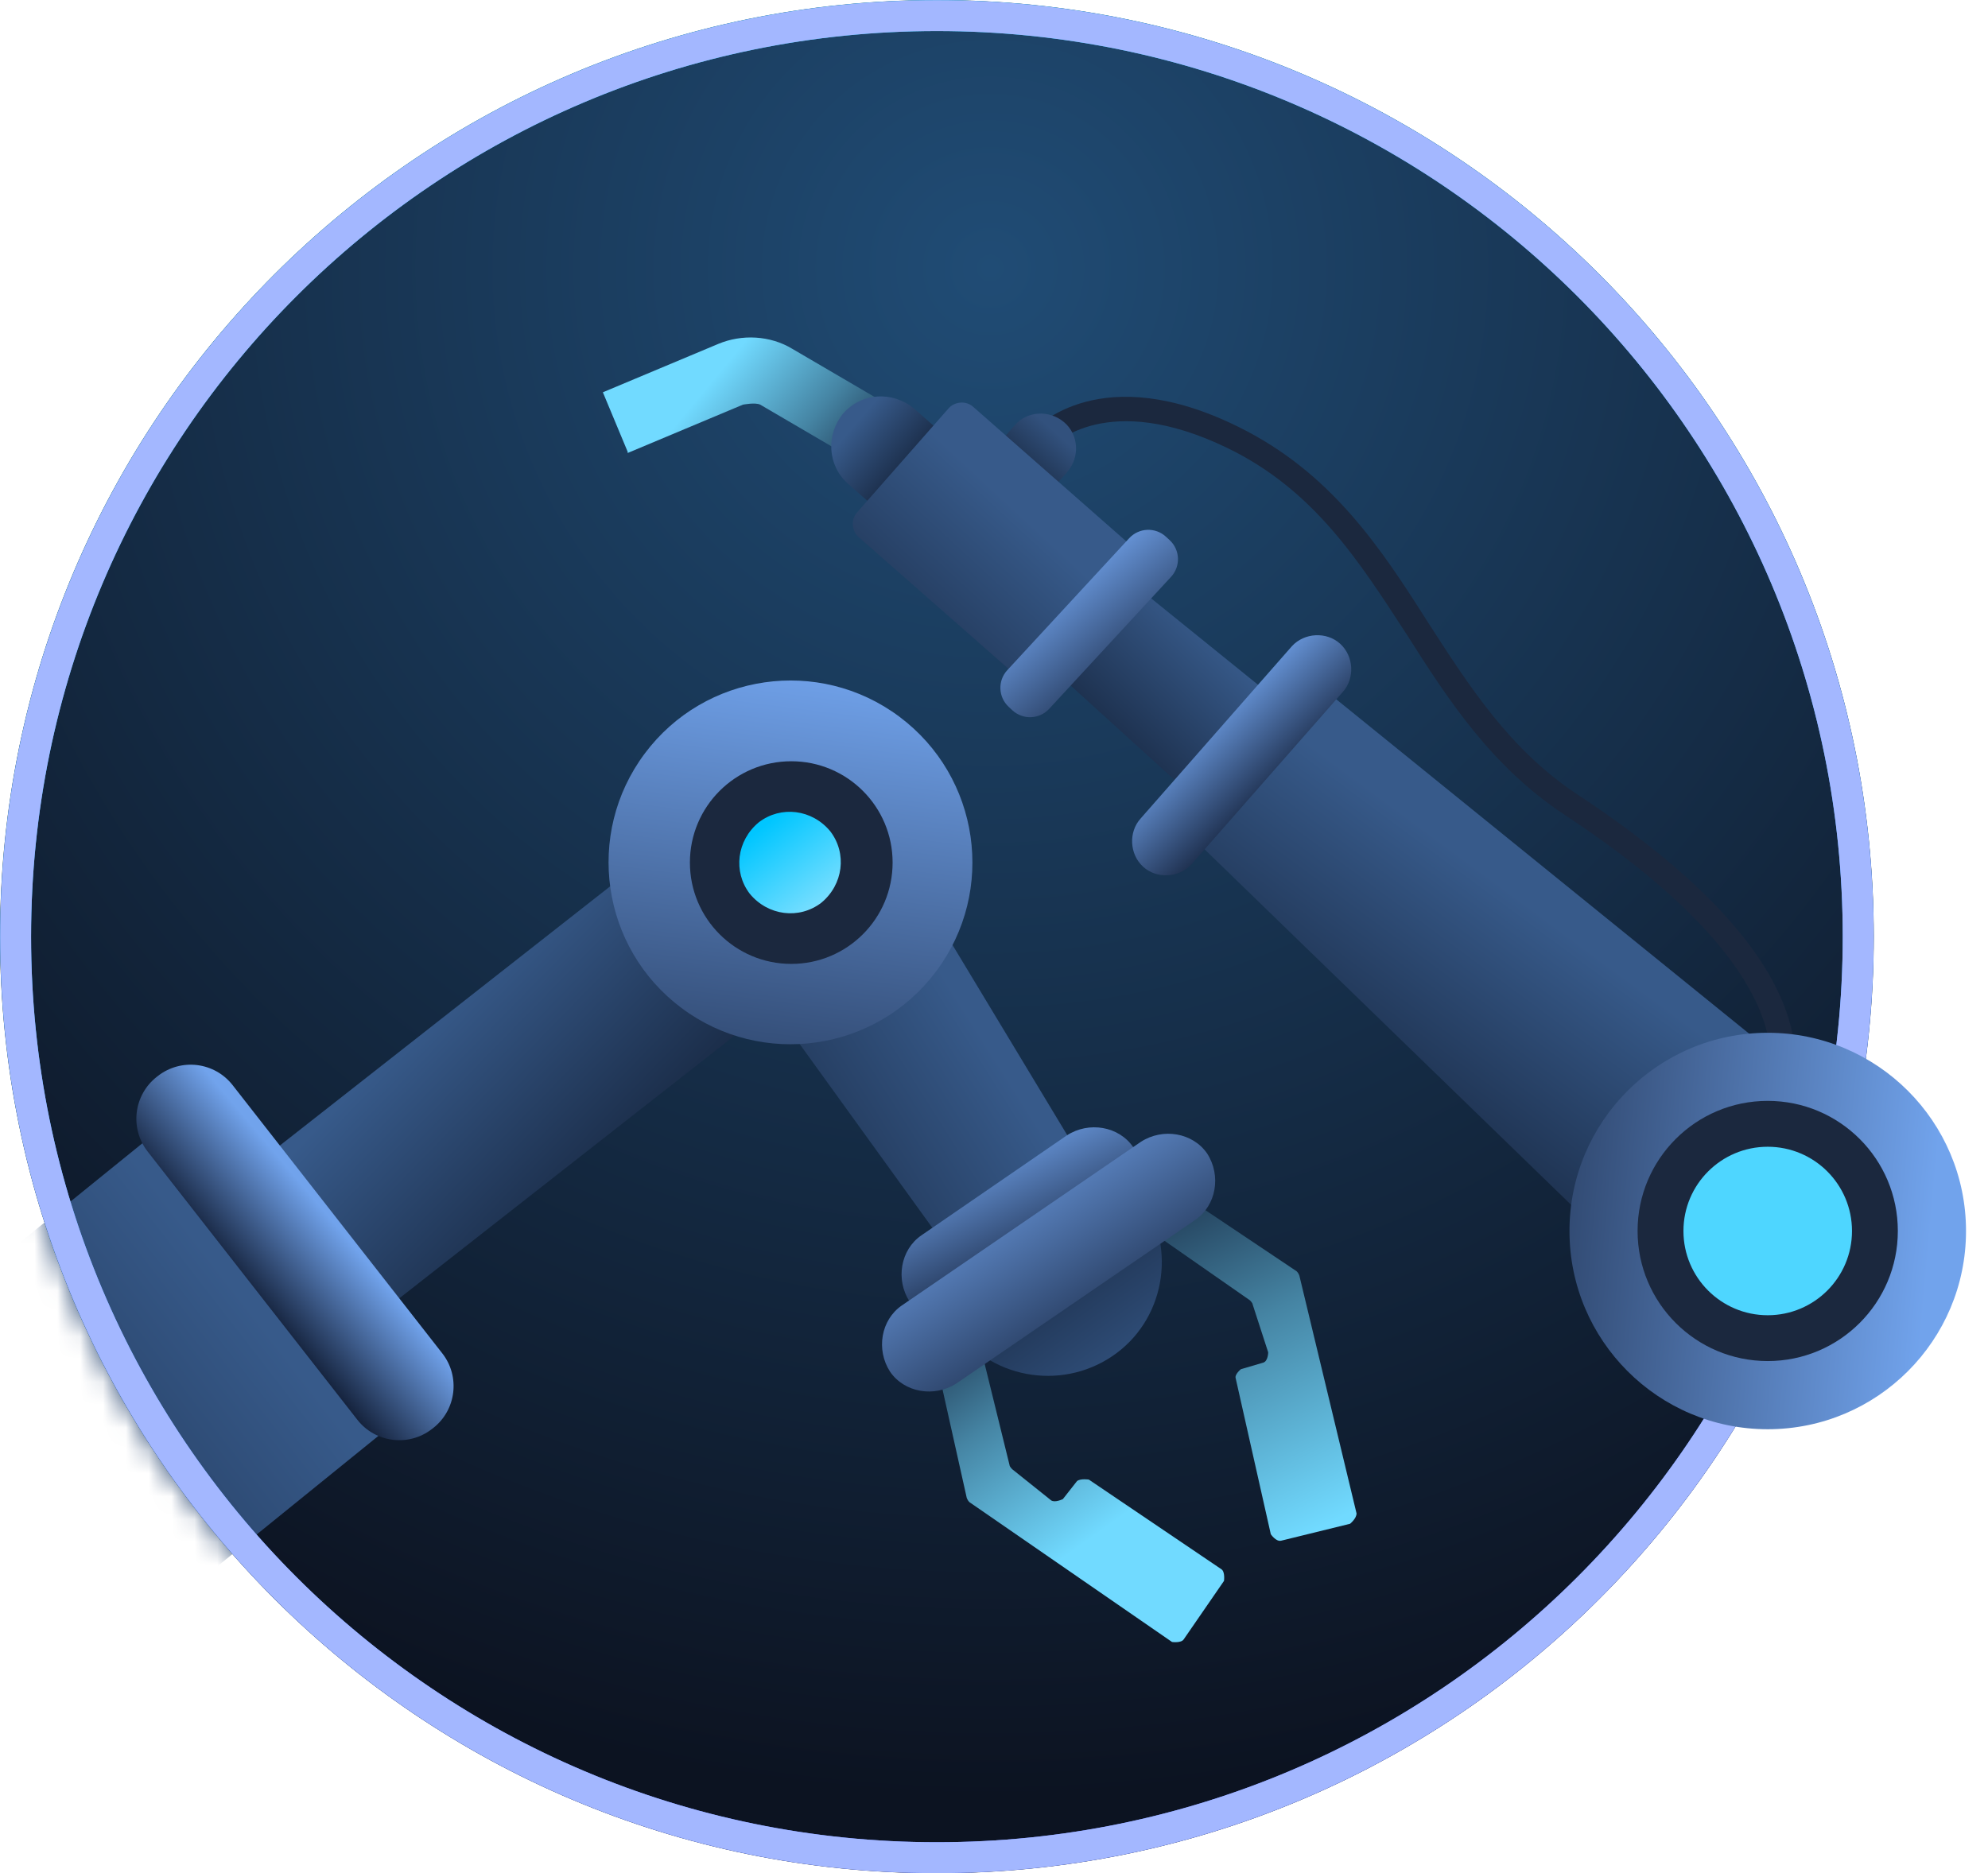
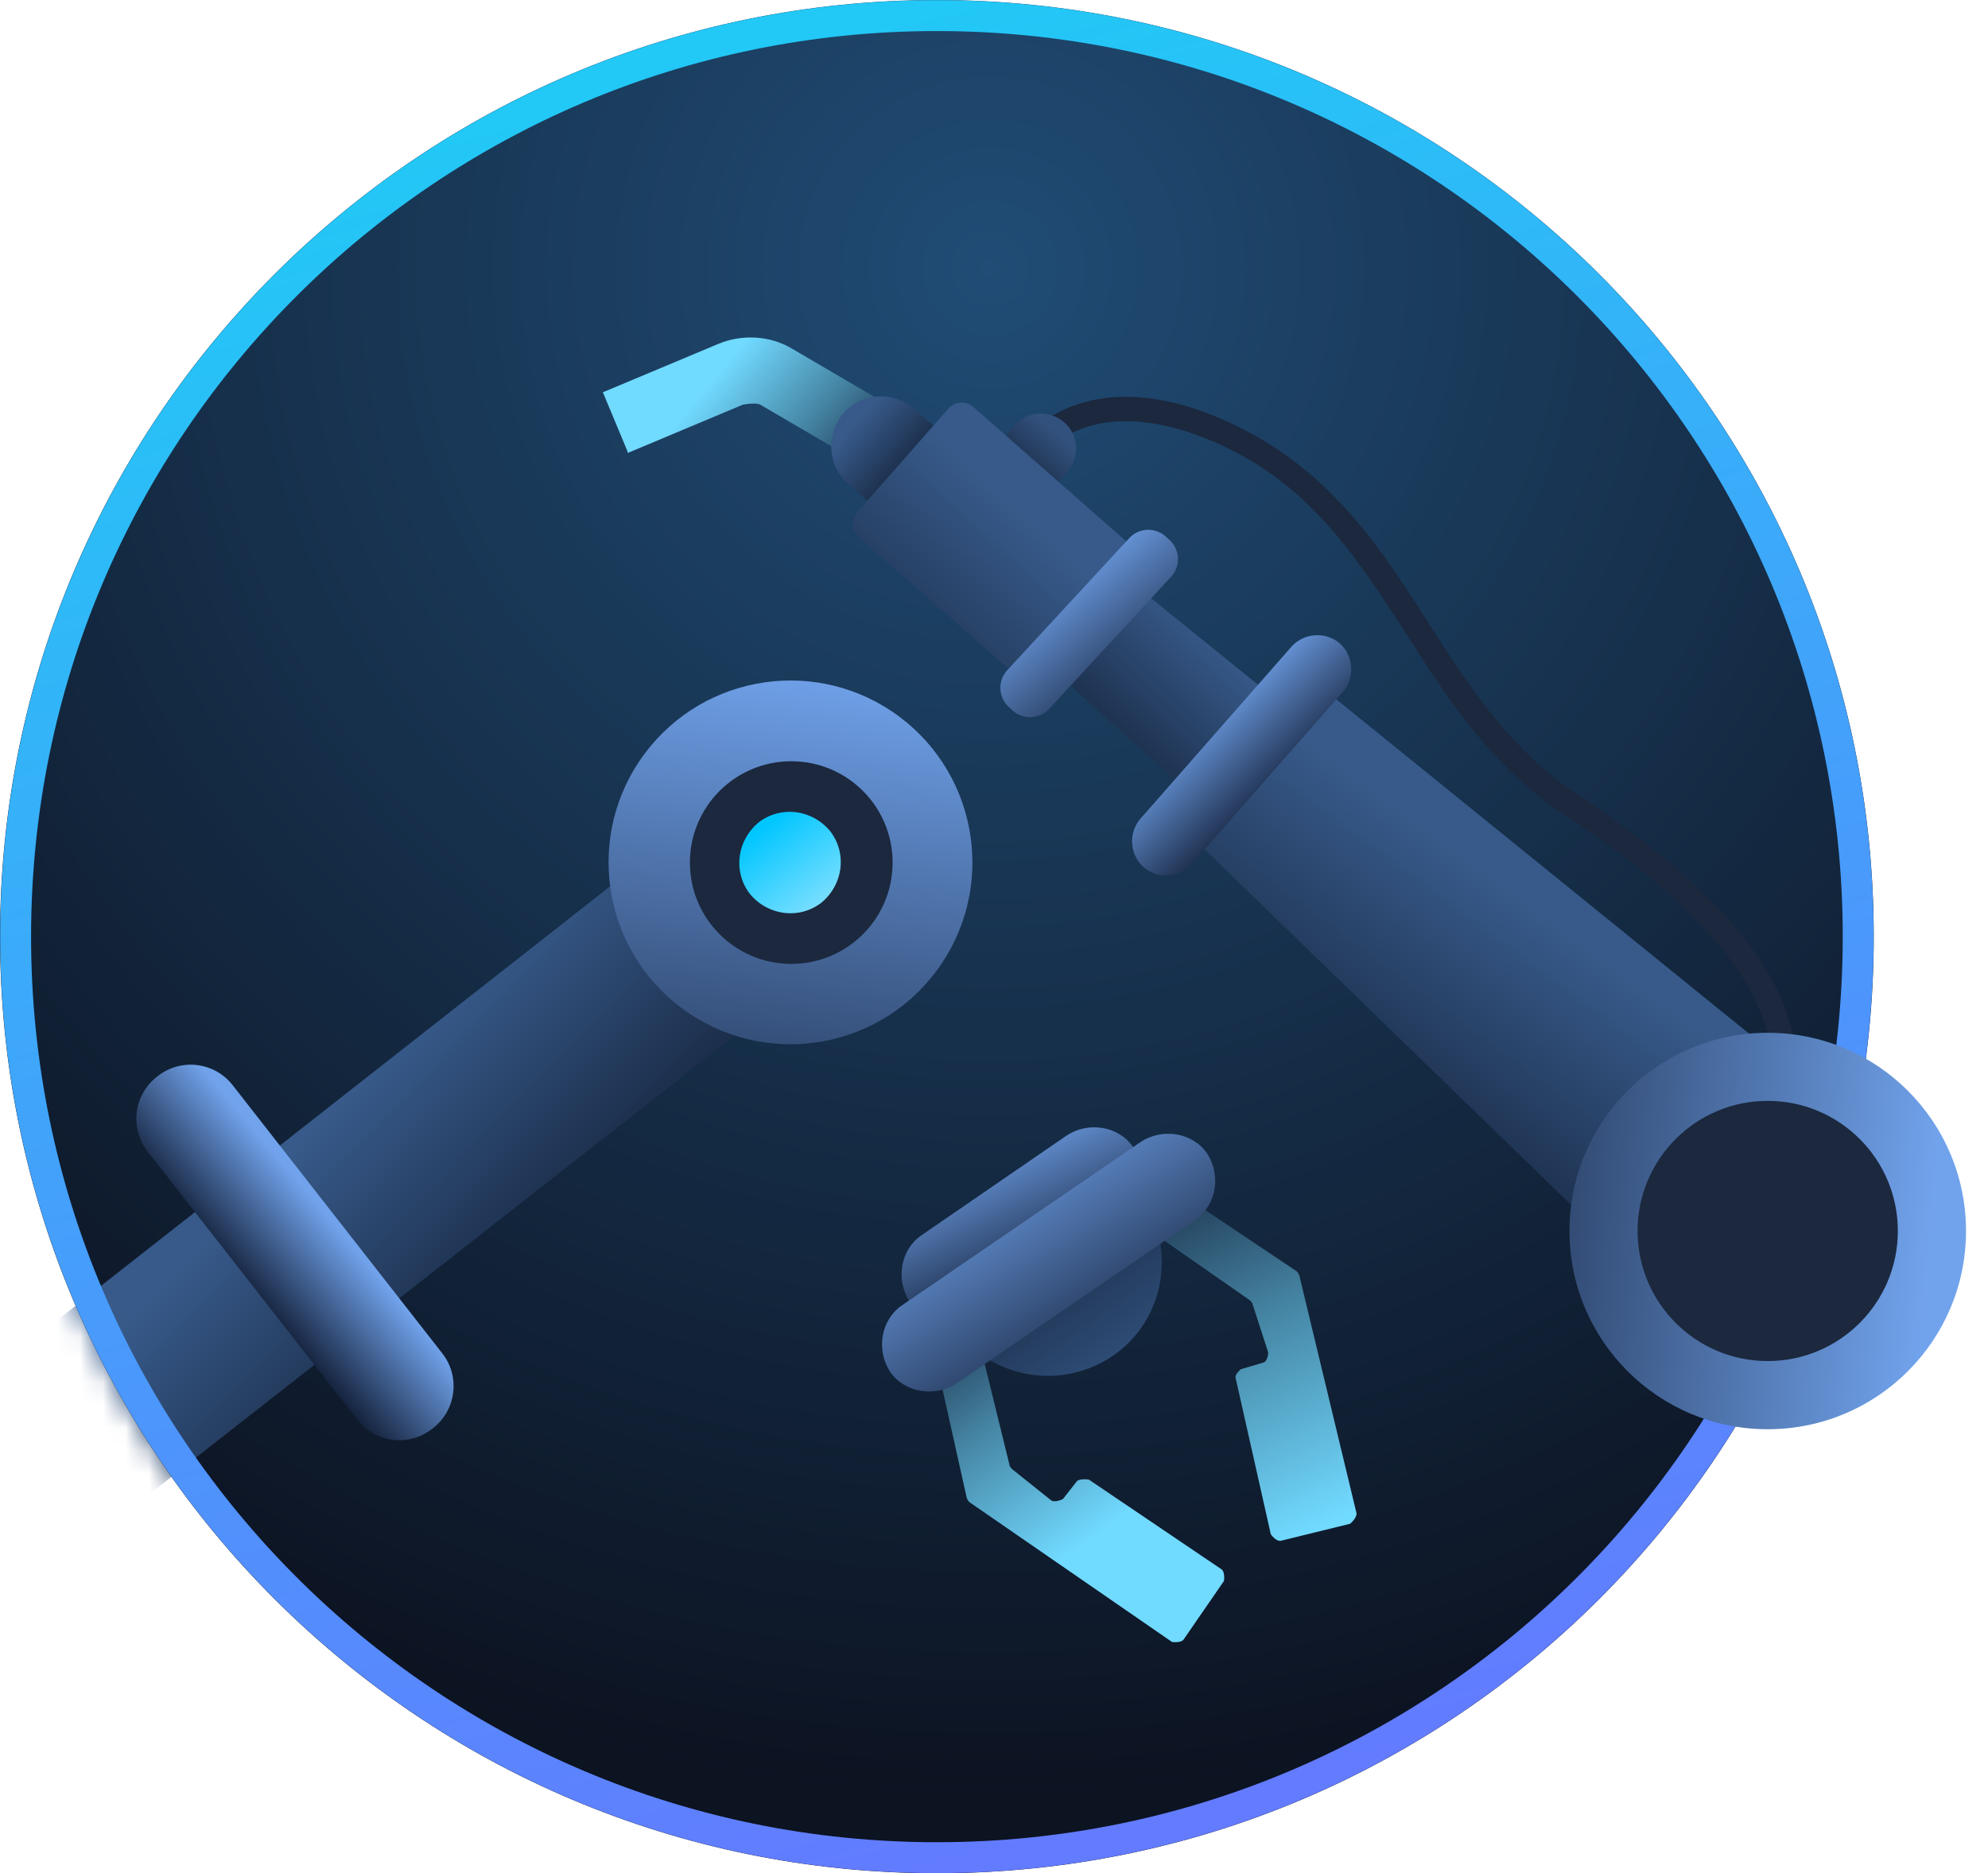
<svg xmlns="http://www.w3.org/2000/svg" width="87" height="82" viewBox="0 0 87 82" fill="none">
  <path d="M41.001 82C63.644 82 82.001 63.644 82.001 41C82.001 18.356 63.644 0 41.001 0C18.357 0 0 18.356 0 41C0 63.644 18.357 82 41.001 82Z" fill="url(#paint0_radial_2917_734)" />
  <mask id="mask0_2917_734" style="mask-type:luminance" maskUnits="userSpaceOnUse" x="0" y="0" width="82" height="82">
    <path d="M41 82C63.644 82 82 63.644 82 41C82 18.357 63.644 0 41 0C18.356 0 0 18.357 0 41C0 63.644 18.356 82 41 82Z" fill="white" />
  </mask>
  <g mask="url(#mask0_2917_734)">
    <path d="M-4.721 63.461L32.014 34.63L37.245 41.34L0.454 70.171L-4.721 63.461Z" fill="url(#paint1_linear_2917_734)" />
-     <path d="M42.191 55.671L32.012 41.568C31.557 40.943 31.727 39.976 32.41 39.578L37.073 36.564C37.755 36.109 38.608 36.336 39.063 37.019L48.048 51.917C48.446 52.543 48.218 53.396 47.593 53.851L44.124 56.069C43.498 56.467 42.646 56.296 42.248 55.727L42.191 55.671Z" fill="url(#paint2_linear_2917_734)" />
-     <path d="M18.479 61.3L2.614 74.152C-0.969 76.939 -6.144 76.256 -8.93 72.674C-11.716 69.091 -11.034 63.916 -7.451 61.13L8.414 48.278C9.04 47.823 9.893 47.937 10.404 48.506L18.764 59.31C19.218 59.936 19.105 60.789 18.536 61.3H18.479Z" fill="url(#paint3_linear_2917_734)" />
    <path d="M19.355 59.241L10.181 47.502C9.388 46.487 7.923 46.308 6.908 47.101L6.863 47.136C5.849 47.929 5.669 49.394 6.462 50.408L15.637 62.147C16.43 63.162 17.895 63.342 18.909 62.548L18.954 62.514C19.969 61.721 20.148 60.255 19.355 59.241Z" fill="url(#paint4_linear_2917_734)" />
    <path d="M-1.652 71.535C0.797 71.535 2.783 69.549 2.783 67.099C2.783 64.649 0.797 62.664 -1.652 62.664C-4.102 62.664 -6.088 64.649 -6.088 67.099C-6.088 69.549 -4.102 71.535 -1.652 71.535Z" fill="#1B283E" />
    <path d="M0.112 65.736C0.851 66.703 0.68 68.067 -0.287 68.864C-1.253 69.603 -2.618 69.432 -3.414 68.465C-4.153 67.499 -3.983 66.134 -3.016 65.338C-2.049 64.599 -0.685 64.769 0.112 65.736Z" fill="url(#paint5_linear_2917_734)" />
    <path d="M40.971 42.516C43.603 38.994 42.881 34.005 39.359 31.373C35.837 28.741 30.848 29.462 28.216 32.985C25.584 36.507 26.306 41.495 29.828 44.127C33.35 46.759 38.339 46.038 40.971 42.516Z" fill="url(#paint6_linear_2917_734)" />
    <path d="M34.628 42.194C37.078 42.194 39.063 40.208 39.063 37.758C39.063 35.309 37.078 33.323 34.628 33.323C32.178 33.323 30.192 35.309 30.192 37.758C30.192 40.208 32.178 42.194 34.628 42.194Z" fill="#1B283E" />
    <path d="M36.337 36.392C37.076 37.359 36.905 38.724 35.939 39.52C34.972 40.259 33.607 40.088 32.811 39.122C32.072 38.155 32.242 36.79 33.209 35.994C34.176 35.255 35.541 35.425 36.337 36.392Z" fill="url(#paint7_linear_2917_734)" />
    <path d="M49.077 53.112L42.708 57.49C41.742 58.116 40.434 57.888 39.808 56.978C39.182 56.012 39.41 54.704 40.32 54.078L46.689 49.7C47.656 49.074 48.963 49.302 49.589 50.211C50.214 51.178 49.987 52.486 49.077 53.112Z" fill="url(#paint8_linear_2917_734)" />
    <path d="M47.651 64.768C47.651 64.768 47.31 64.711 47.139 64.825L46.514 65.621C46.514 65.621 46.173 65.791 46.002 65.678L44.296 64.313C44.296 64.313 44.182 64.199 44.182 64.142L42.533 57.432L40.77 58.683L42.306 65.564C42.306 65.564 42.363 65.734 42.477 65.791L51.291 71.876C51.291 71.876 51.689 71.933 51.802 71.762L53.565 69.203C53.565 69.203 53.622 68.805 53.452 68.692L47.651 64.768Z" fill="url(#paint9_linear_2917_734)" />
    <path d="M49.983 52.429C51.519 54.703 50.95 57.831 48.675 59.366C46.401 60.902 43.273 60.333 41.738 58.058L49.983 52.429Z" fill="url(#paint10_linear_2917_734)" />
    <path d="M50.836 51.747L49.073 52.998L54.703 56.922C54.703 56.922 54.817 57.035 54.817 57.092L55.499 59.196C55.499 59.196 55.499 59.594 55.272 59.651L54.305 59.935C54.305 59.935 54.02 60.163 54.077 60.334L55.613 67.157C55.613 67.157 55.84 67.499 56.068 67.442L59.082 66.702C59.082 66.702 59.366 66.475 59.366 66.248L56.864 55.841C56.864 55.841 56.807 55.67 56.693 55.614L50.836 51.69V51.747Z" fill="url(#paint11_linear_2917_734)" />
    <path d="M52.316 53.394L41.853 60.559C40.886 61.185 39.578 60.957 38.953 60.047C38.327 59.081 38.554 57.773 39.464 57.147L49.928 49.982C50.894 49.357 52.202 49.584 52.828 50.494C53.453 51.461 53.226 52.769 52.316 53.394Z" fill="url(#paint12_linear_2917_734)" />
  </g>
  <path d="M41.001 81.318C63.268 81.318 81.319 63.267 81.319 41.001C81.319 18.734 63.268 0.683 41.001 0.683C18.734 0.683 0.684 18.734 0.684 41.001C0.684 63.267 18.734 81.318 41.001 81.318Z" stroke="url(#paint13_linear_2917_734)" stroke-width="1.352" />
-   <path d="M41.001 81.318C63.268 81.318 81.319 63.267 81.319 41.001C81.319 18.734 63.268 0.683 41.001 0.683C18.734 0.683 0.684 18.734 0.684 41.001C0.684 63.267 18.734 81.318 41.001 81.318Z" stroke="#A3B7FF" stroke-width="1.352" />
  <path d="M45.255 19.557C45.472 19.774 45.797 19.72 46.014 19.557C46.123 19.449 48.455 17.062 53.715 19.611C57.511 21.455 59.464 24.546 61.579 27.8C63.368 30.62 65.266 33.549 68.466 35.664C75.462 40.273 77.251 43.798 77.468 45.968C77.685 47.92 76.763 49.005 76.709 49.059C76.492 49.276 76.492 49.601 76.709 49.818C76.926 50.035 77.251 50.035 77.468 49.818C77.523 49.764 78.824 48.408 78.553 45.914C78.173 42.443 74.974 38.701 69.062 34.796C66.08 32.844 64.29 30.024 62.501 27.258C60.44 24.004 58.27 20.696 54.203 18.689C48.183 15.707 45.363 18.689 45.201 18.852C45.038 19.069 45.038 19.34 45.201 19.557H45.255Z" fill="#1B283E" />
  <path d="M67.923 40.382L46.664 23.19L43.41 26.878L63.639 45.263L67.923 40.382Z" fill="url(#paint14_linear_2917_734)" />
  <path d="M81.051 48.897L57.352 29.699L51.603 36.099L73.459 57.303L81.051 48.897Z" fill="url(#paint15_linear_2917_734)" />
  <path d="M50.027 37.942C50.624 38.485 51.6 38.43 52.142 37.834L58.759 30.296C59.301 29.699 59.247 28.723 58.65 28.181C58.054 27.638 57.078 27.693 56.535 28.289L49.919 35.827C49.377 36.424 49.431 37.4 50.027 37.942Z" fill="url(#paint16_linear_2917_734)" />
  <path d="M27.468 19.829L32.511 17.714C32.511 17.714 33.054 17.606 33.271 17.714L40.592 21.999L42.002 19.558L34.681 15.274C33.705 14.678 32.457 14.623 31.427 15.057L26.383 17.172L27.468 19.775V19.829Z" fill="url(#paint17_linear_2917_734)" />
  <path d="M36.903 18.095C37.717 17.173 39.072 17.118 39.994 17.878L46.231 23.355C46.882 23.952 46.936 24.928 46.394 25.578L45.58 26.5C44.983 27.151 44.007 27.206 43.357 26.663L37.12 21.186C36.198 20.372 36.144 19.017 36.903 18.095Z" fill="url(#paint18_linear_2917_734)" />
  <path d="M46.559 18.474C47.209 19.016 47.264 19.992 46.721 20.643L42.871 25.035C42.491 25.469 41.786 25.524 41.298 25.144L40.648 24.602C40.214 24.222 40.159 23.517 40.539 23.029L44.389 18.636C44.932 17.985 45.908 17.931 46.559 18.474Z" fill="url(#paint19_linear_2917_734)" />
  <path d="M45.026 30.06L37.572 23.507C37.287 23.256 37.217 22.761 37.503 22.435L41.514 17.874C41.764 17.588 42.26 17.518 42.585 17.805L50.039 24.357L45.062 30.019L45.026 30.06Z" fill="url(#paint20_linear_2917_734)" />
  <path d="M44.146 30.945L44.305 31.093C44.767 31.519 45.488 31.491 45.915 31.029L51.249 25.251C51.676 24.789 51.648 24.069 51.185 23.642L51.026 23.495C50.564 23.068 49.843 23.097 49.417 23.559L44.082 29.336C43.655 29.798 43.684 30.519 44.146 30.945Z" fill="url(#paint21_linear_2917_734)" />
  <path d="M77.361 62.563C82.153 62.563 86.038 58.678 86.038 53.886C86.038 49.093 82.153 45.209 77.361 45.209C72.568 45.209 68.684 49.093 68.684 53.886C68.684 58.678 72.568 62.563 77.361 62.563Z" fill="url(#paint22_linear_2917_734)" />
  <path d="M77.359 59.579C80.504 59.579 83.054 57.029 83.054 53.884C83.054 50.739 80.504 48.19 77.359 48.19C74.215 48.19 71.665 50.739 71.665 53.884C71.665 57.029 74.215 59.579 77.359 59.579Z" fill="#1B283E" />
-   <path d="M77.36 57.573C79.397 57.573 81.048 55.922 81.048 53.886C81.048 51.849 79.397 50.198 77.36 50.198C75.323 50.198 73.672 51.849 73.672 53.886C73.672 55.922 75.323 57.573 77.36 57.573Z" fill="#4ED6FF" />
  <defs>
    <radialGradient id="paint0_radial_2917_734" cx="0" cy="0" r="1" gradientUnits="userSpaceOnUse" gradientTransform="translate(43.415 11.835) rotate(90.17) scale(66.874 66.874)">
      <stop stop-color="#204C75" />
      <stop offset="1" stop-color="#0C1321" />
    </radialGradient>
    <linearGradient id="paint1_linear_2917_734" x1="13.895" y1="49.295" x2="23.201" y2="58.387" gradientUnits="userSpaceOnUse">
      <stop stop-color="#375A8A" />
      <stop offset="1" stop-color="#142239" />
    </linearGradient>
    <linearGradient id="paint2_linear_2917_734" x1="43.189" y1="45.689" x2="30.725" y2="53.567" gradientUnits="userSpaceOnUse">
      <stop stop-color="#375A8A" />
      <stop offset="1" stop-color="#142239" />
    </linearGradient>
    <linearGradient id="paint3_linear_2917_734" x1="10.841" y1="57.105" x2="-8.036" y2="71.738" gradientUnits="userSpaceOnUse">
      <stop stop-color="#375A8A" />
      <stop offset="1" stop-color="#142239" />
    </linearGradient>
    <linearGradient id="paint4_linear_2917_734" x1="14.568" y1="53.462" x2="10.845" y2="56.602" gradientUnits="userSpaceOnUse">
      <stop stop-color="#71A3EC" />
      <stop offset="1" stop-color="#132039" />
    </linearGradient>
    <linearGradient id="paint5_linear_2917_734" x1="4.555" y1="75.052" x2="-3.229" y2="65.01" gradientUnits="userSpaceOnUse">
      <stop stop-color="#C1EDFF" />
      <stop offset="1" stop-color="#6CDCFC" />
    </linearGradient>
    <linearGradient id="paint6_linear_2917_734" x1="35.724" y1="28.996" x2="32.423" y2="55.06" gradientUnits="userSpaceOnUse">
      <stop stop-color="#71A3EC" />
      <stop offset="1" stop-color="#132039" />
    </linearGradient>
    <linearGradient id="paint7_linear_2917_734" x1="37.573" y1="41.574" x2="33.385" y2="36.172" gradientUnits="userSpaceOnUse">
      <stop stop-color="#C1EDFF" />
      <stop offset="1" stop-color="#00C6FF" />
    </linearGradient>
    <linearGradient id="paint8_linear_2917_734" x1="42.887" y1="49.872" x2="45.938" y2="56.105" gradientUnits="userSpaceOnUse">
      <stop stop-color="#71A3EC" />
      <stop offset="1" stop-color="#132039" />
    </linearGradient>
    <linearGradient id="paint9_linear_2917_734" x1="50.599" y1="70.853" x2="40.529" y2="56.68" gradientUnits="userSpaceOnUse">
      <stop offset="0.26" stop-color="#71DAFF" />
      <stop offset="0.64" stop-color="#4584A3" />
      <stop offset="1" stop-color="#132039" />
    </linearGradient>
    <linearGradient id="paint10_linear_2917_734" x1="50.467" y1="61.494" x2="44.211" y2="52.963" gradientUnits="userSpaceOnUse">
      <stop stop-color="#375A8A" />
      <stop offset="1" stop-color="#142239" />
    </linearGradient>
    <linearGradient id="paint11_linear_2917_734" x1="61.488" y1="72.233" x2="50.613" y2="49.934" gradientUnits="userSpaceOnUse">
      <stop offset="0.26" stop-color="#71DAFF" />
      <stop offset="0.64" stop-color="#4584A3" />
      <stop offset="1" stop-color="#132039" />
    </linearGradient>
    <linearGradient id="paint12_linear_2917_734" x1="42.756" y1="50.427" x2="49.088" y2="60.171" gradientUnits="userSpaceOnUse">
      <stop stop-color="#71A3EC" />
      <stop offset="1" stop-color="#132039" />
    </linearGradient>
    <linearGradient id="paint13_linear_2917_734" x1="31.118" y1="2.822" x2="50.907" y2="79.365" gradientUnits="userSpaceOnUse">
      <stop stop-color="#22C8F6" />
      <stop offset="1" stop-color="#637BFF" />
    </linearGradient>
    <linearGradient id="paint14_linear_2917_734" x1="57.202" y1="31.745" x2="51.391" y2="37.73" gradientUnits="userSpaceOnUse">
      <stop stop-color="#375A8A" />
      <stop offset="1" stop-color="#142239" />
    </linearGradient>
    <linearGradient id="paint15_linear_2917_734" x1="68.166" y1="40.574" x2="59.89" y2="51.771" gradientUnits="userSpaceOnUse">
      <stop stop-color="#375A8A" />
      <stop offset="1" stop-color="#142239" />
    </linearGradient>
    <linearGradient id="paint16_linear_2917_734" x1="51.731" y1="31.827" x2="55.464" y2="35.654" gradientUnits="userSpaceOnUse">
      <stop stop-color="#71A3EC" />
      <stop offset="1" stop-color="#132039" />
    </linearGradient>
    <linearGradient id="paint17_linear_2917_734" x1="28.77" y1="14.786" x2="37.772" y2="22.27" gradientUnits="userSpaceOnUse">
      <stop offset="0.26" stop-color="#71DAFF" />
      <stop offset="0.64" stop-color="#4584A3" />
      <stop offset="1" stop-color="#132039" />
    </linearGradient>
    <linearGradient id="paint18_linear_2917_734" x1="36.99" y1="19.07" x2="39.777" y2="21.48" gradientUnits="userSpaceOnUse">
      <stop stop-color="#375A8A" />
      <stop offset="1" stop-color="#142239" />
    </linearGradient>
    <linearGradient id="paint19_linear_2917_734" x1="46.191" y1="18.919" x2="45.066" y2="20.17" gradientUnits="userSpaceOnUse">
      <stop stop-color="#32517D" />
      <stop offset="1" stop-color="#223858" />
    </linearGradient>
    <linearGradient id="paint20_linear_2917_734" x1="44.873" y1="22.691" x2="36.663" y2="31.569" gradientUnits="userSpaceOnUse">
      <stop stop-color="#375A8A" />
      <stop offset="1" stop-color="#142239" />
    </linearGradient>
    <linearGradient id="paint21_linear_2917_734" x1="45.778" y1="25.354" x2="50.219" y2="30.551" gradientUnits="userSpaceOnUse">
      <stop stop-color="#71A3EC" />
      <stop offset="1" stop-color="#132039" />
    </linearGradient>
    <linearGradient id="paint22_linear_2917_734" x1="84.447" y1="54.569" x2="60.844" y2="52.441" gradientUnits="userSpaceOnUse">
      <stop stop-color="#71A3EC" />
      <stop offset="1" stop-color="#132039" />
    </linearGradient>
  </defs>
</svg>